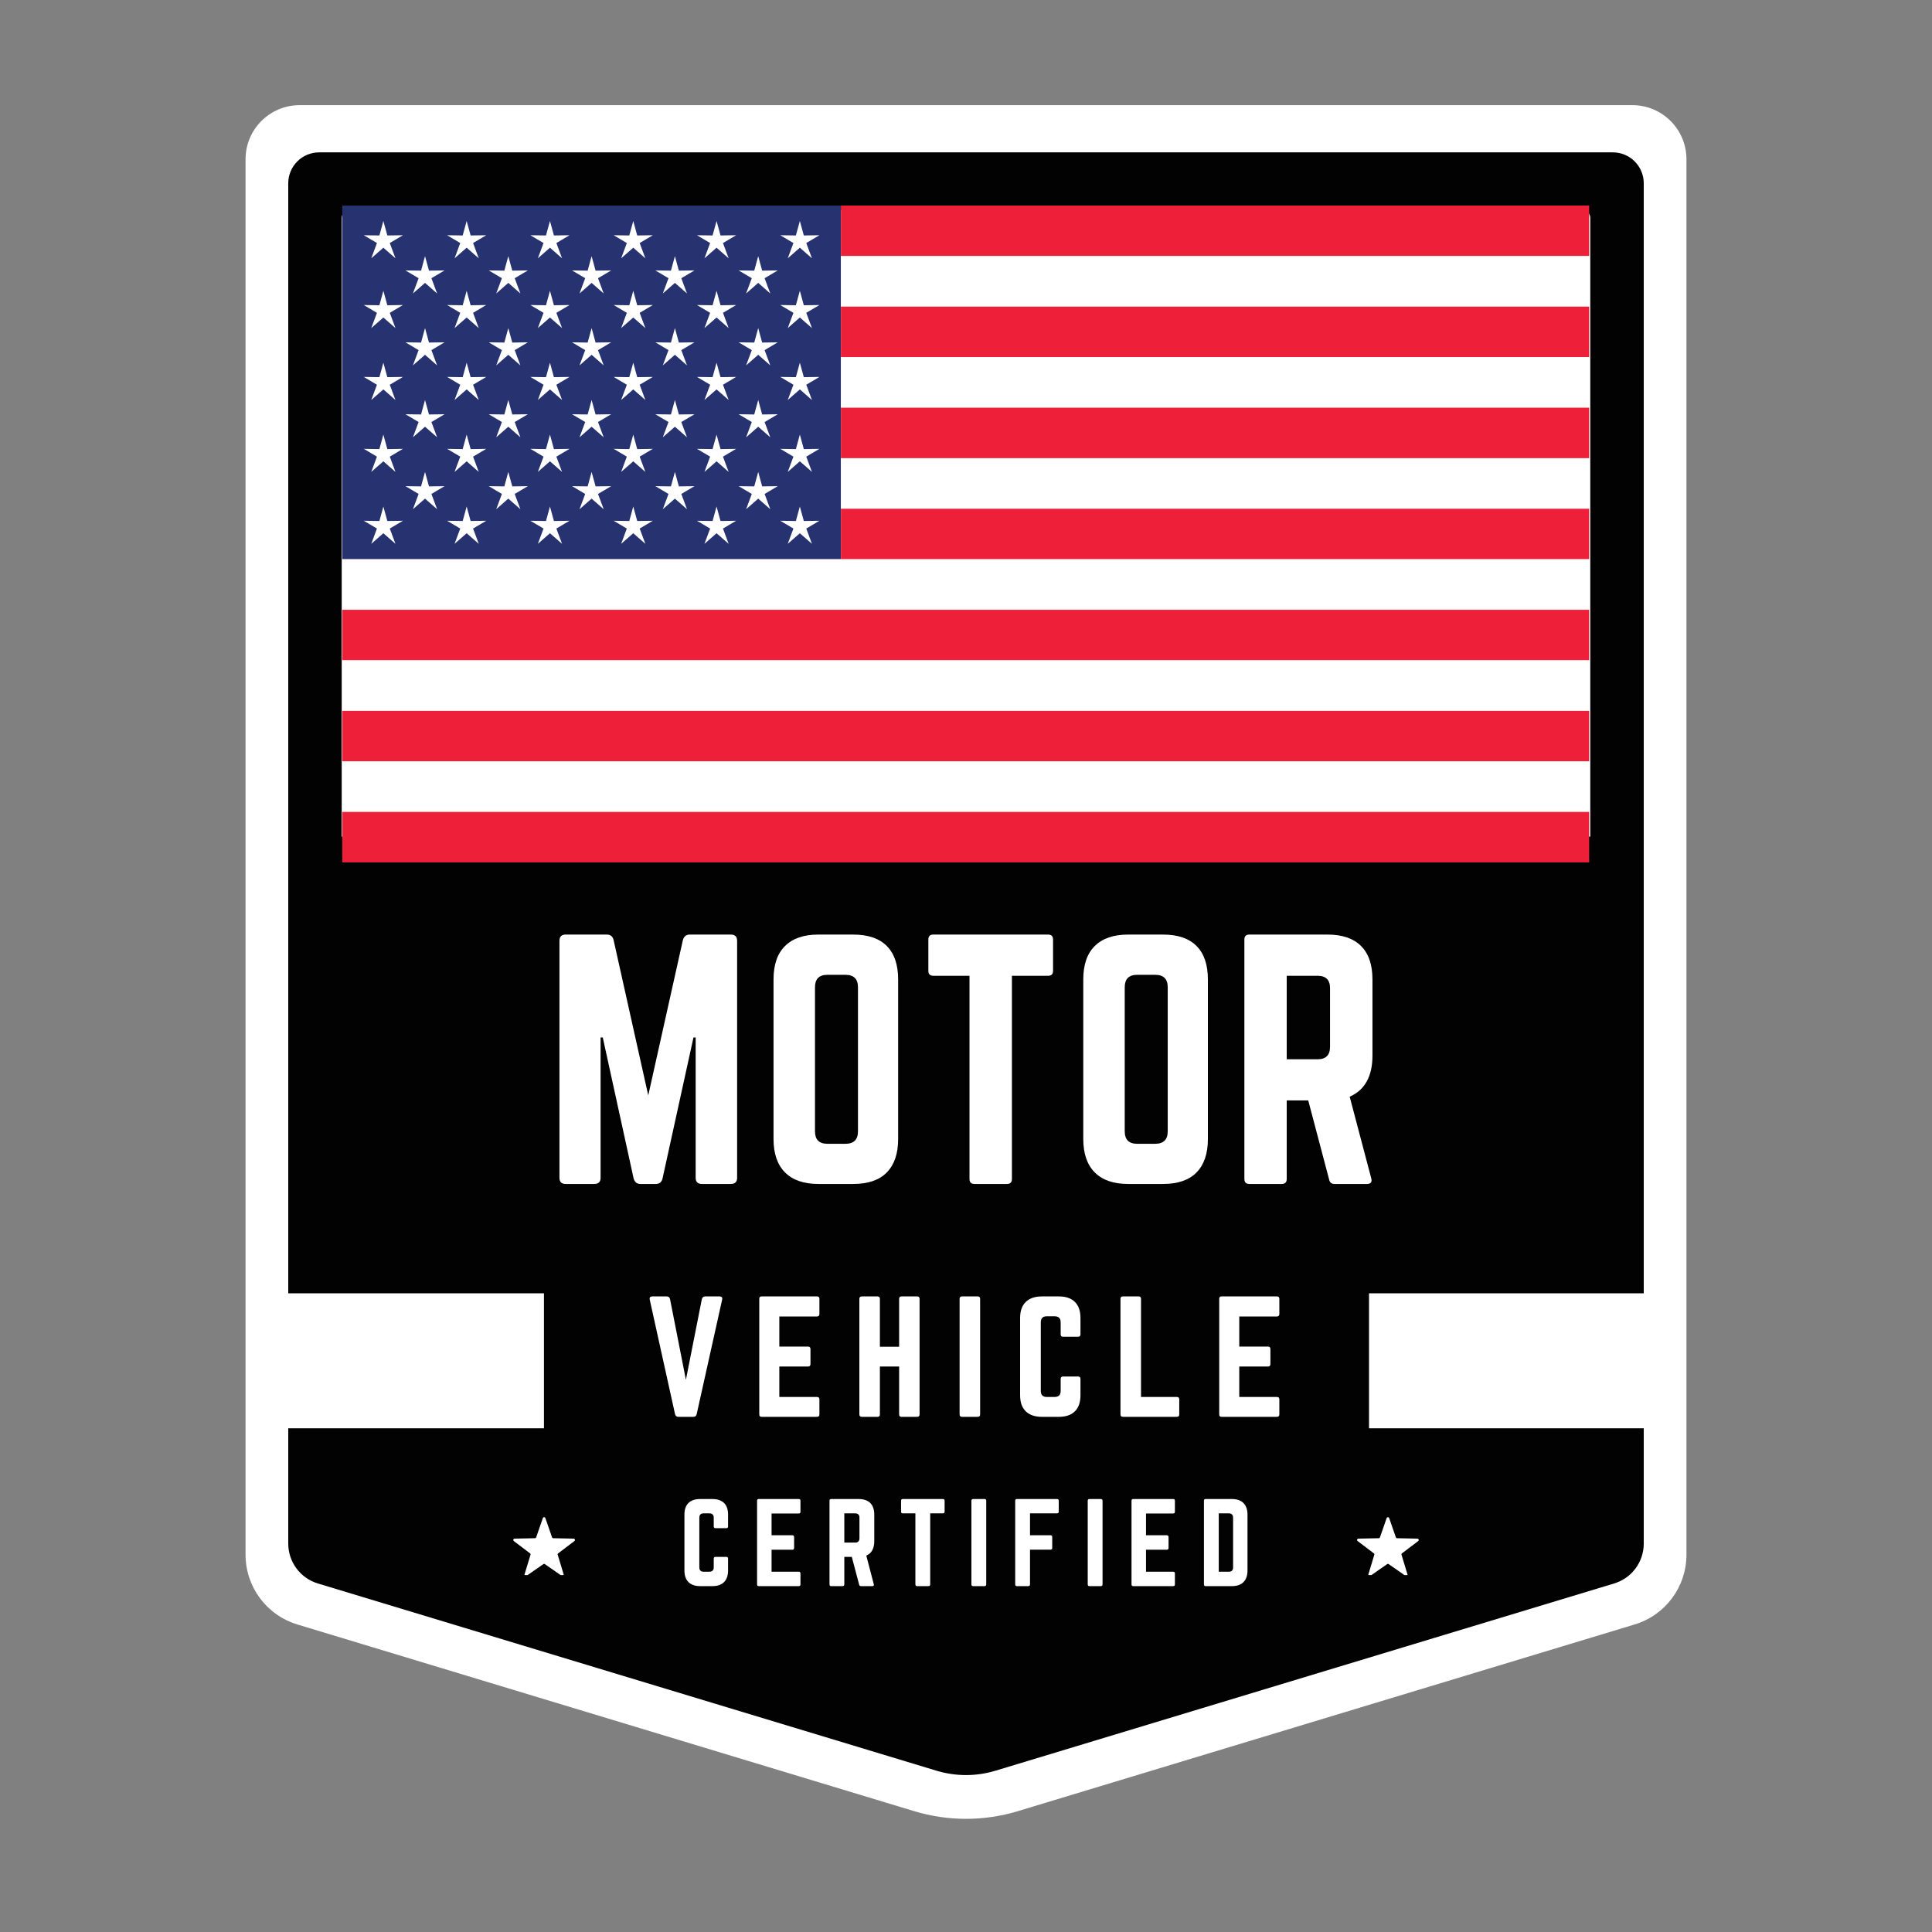
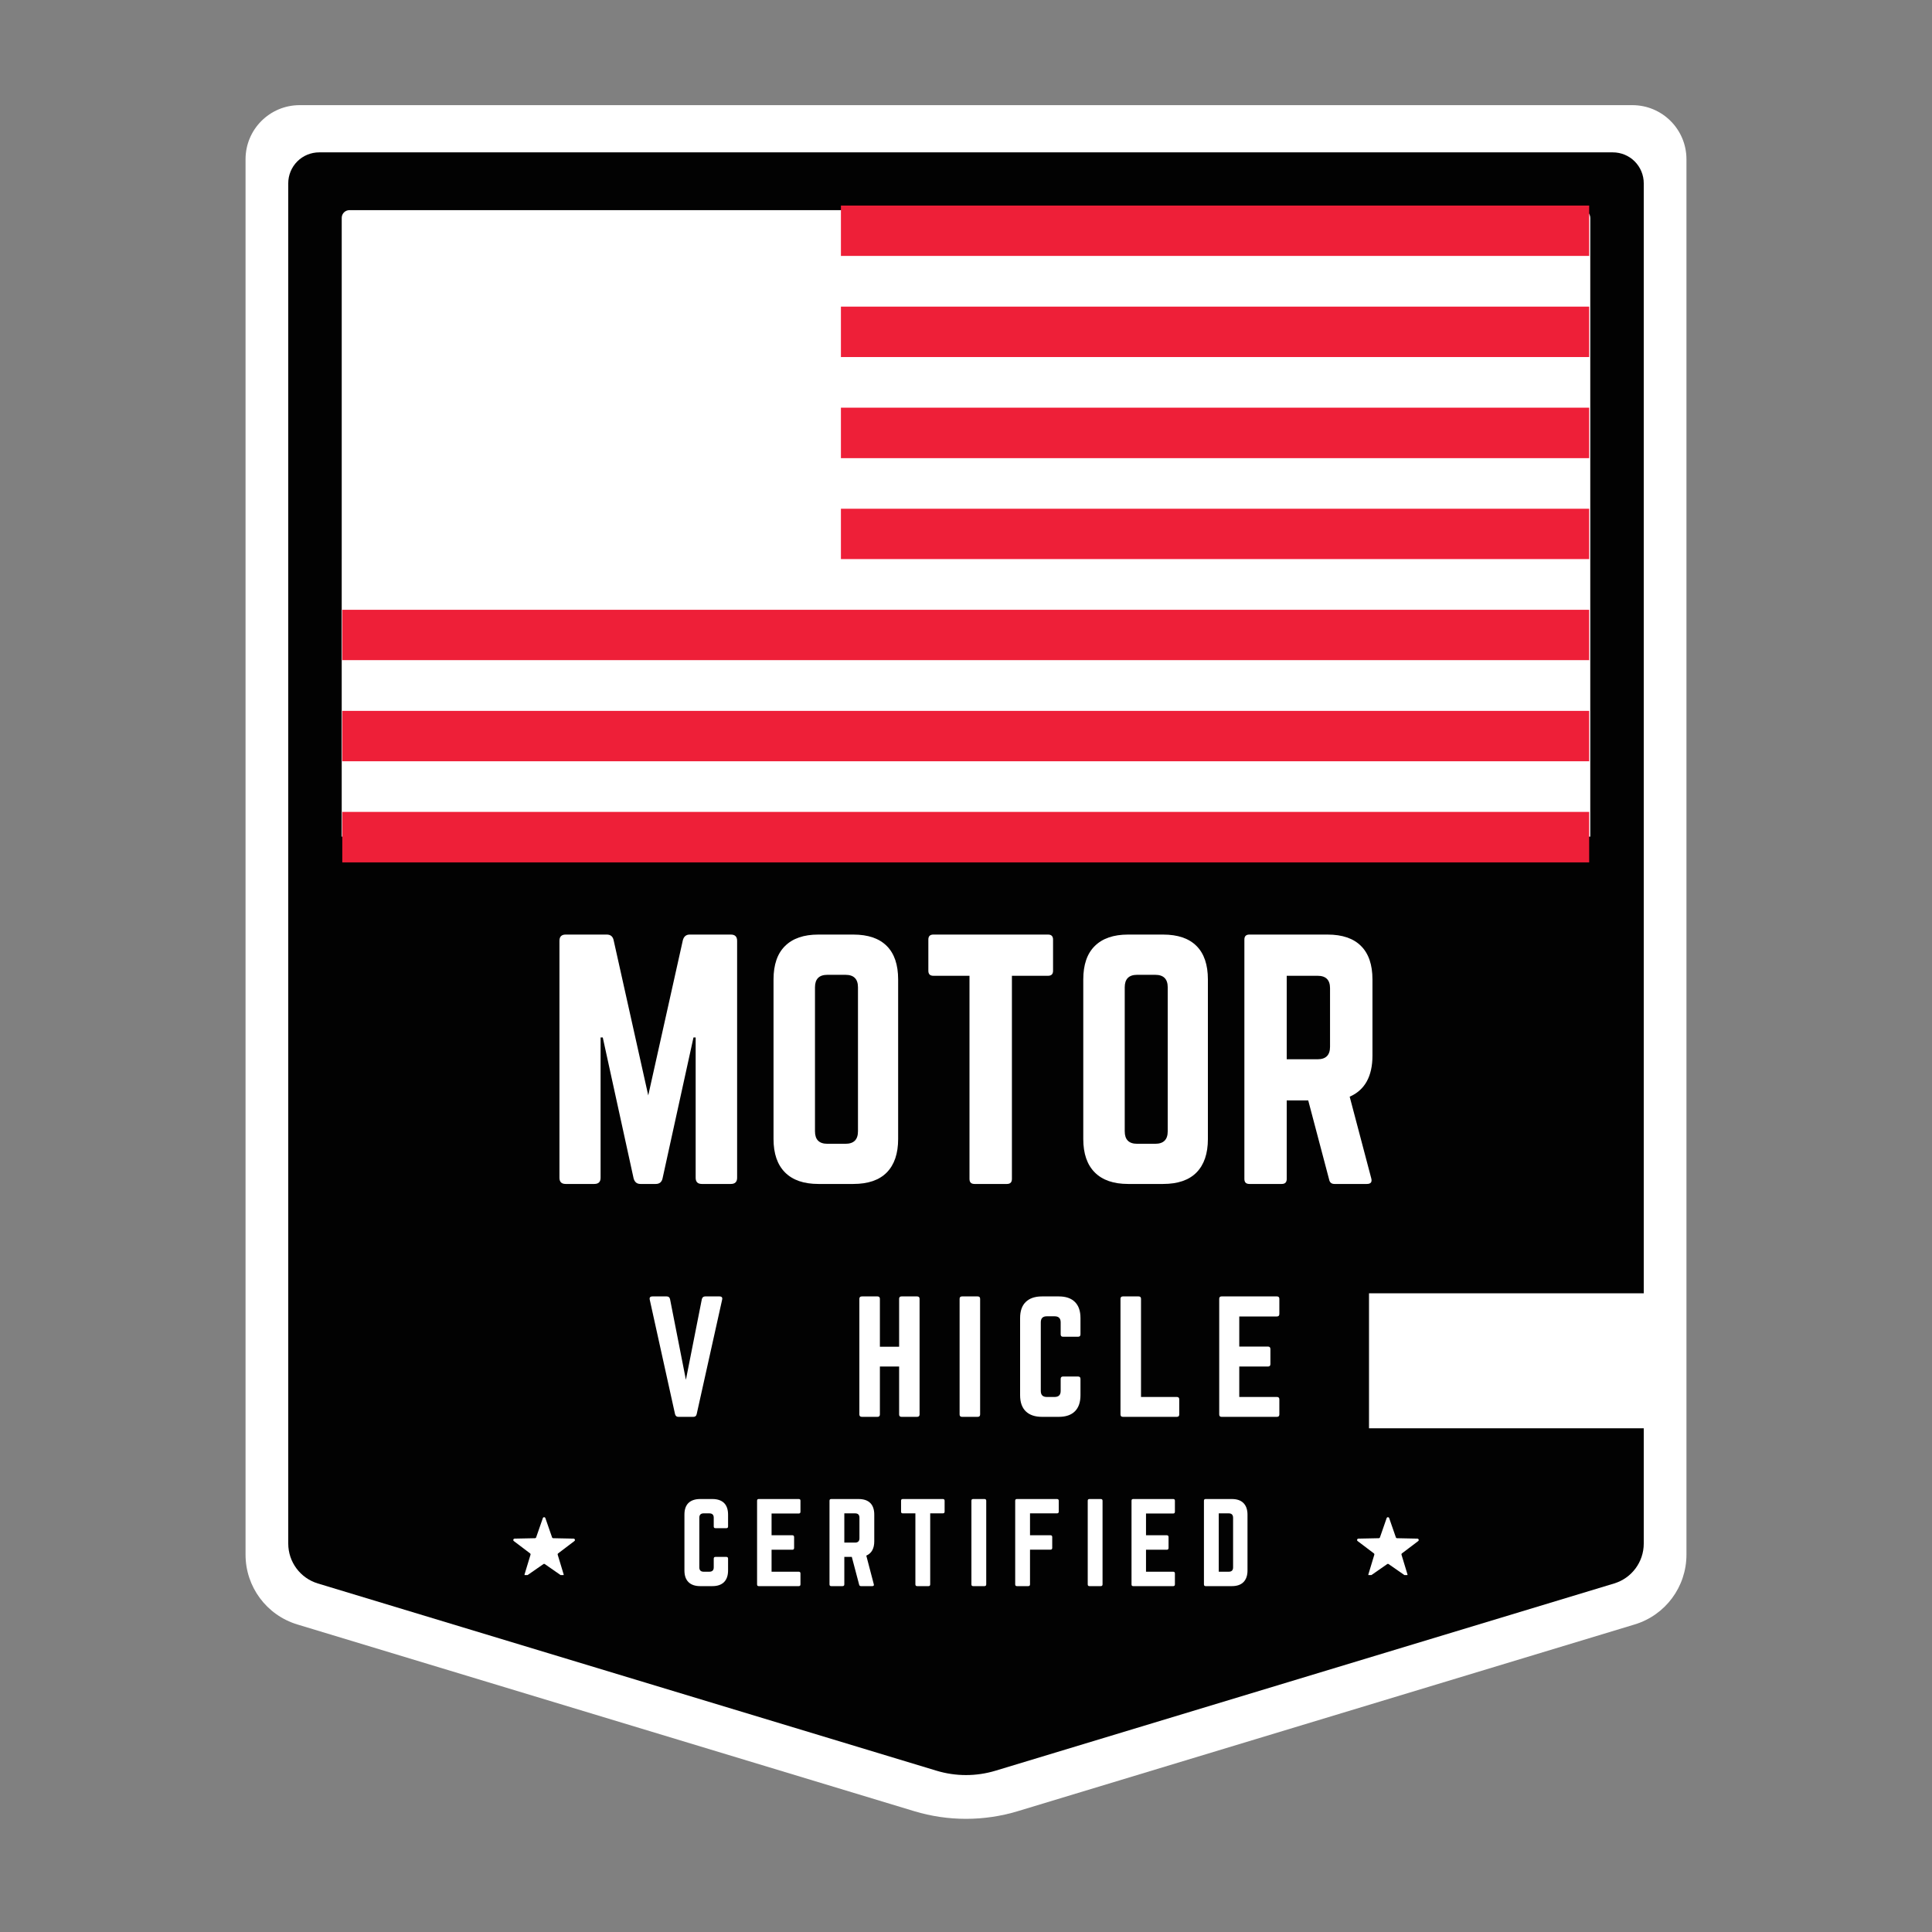
<svg xmlns="http://www.w3.org/2000/svg" version="1.0" preserveAspectRatio="xMidYMid meet" height="500" viewBox="0 0 375 375" zoomAndPan="magnify" width="500">
  <rect x="0" y="0" width="375" height="375" fill="#808080" stroke="none" />
  <defs>
    <g />
    <clipPath id="1905513f15">
      <path clip-rule="nonzero" d="M 47.66 20.41 L 327.34 20.41 L 327.34 353.625 L 47.66 353.625 Z M 47.66 20.41" />
    </clipPath>
    <clipPath id="3c49f02283">
      <path clip-rule="nonzero" d="M 327.34 30.91 L 327.34 301.762 C 327.34 308 323.258 313.5 317.289 315.305 L 197.551 351.547 C 190.996 353.531 184.004 353.531 177.449 351.547 L 57.711 315.305 C 51.742 313.5 47.66 308 47.66 301.762 L 47.66 30.91 C 47.66 25.113 52.359 20.41 58.16 20.41 L 316.84 20.41 C 322.641 20.41 327.34 25.113 327.34 30.91 Z M 327.34 30.91" />
    </clipPath>
    <clipPath id="68959a53b1">
      <path clip-rule="nonzero" d="M 0.66 0.41 L 280.34 0.41 L 280.34 333.625 L 0.66 333.625 Z M 0.66 0.41" />
    </clipPath>
    <clipPath id="6303e42391">
      <path clip-rule="nonzero" d="M 280.34 10.91 L 280.34 281.762 C 280.34 288 276.258 293.5 270.289 295.305 L 150.551 331.547 C 143.996 333.531 137.004 333.531 130.449 331.547 L 10.711 295.305 C 4.742 293.5 0.66 288 0.66 281.762 L 0.66 10.91 C 0.66 5.113 5.359 0.41 11.16 0.41 L 269.84 0.41 C 275.641 0.41 280.34 5.113 280.34 10.91 Z M 280.34 10.91" />
    </clipPath>
    <clipPath id="9c844c3aa3">
      <rect height="334" y="0" width="281" x="0" />
    </clipPath>
    <clipPath id="42ade53d10">
      <path clip-rule="nonzero" d="M 55.949 29 L 319.051 29 L 319.051 345 L 55.949 345 Z M 55.949 29" />
    </clipPath>
    <clipPath id="0f80e7321d">
      <path clip-rule="nonzero" d="M 319.051 35.574 L 319.051 299.609 C 319.051 303.172 316.719 306.316 313.309 307.348 L 193.242 343.688 C 189.5 344.824 185.5 344.824 181.758 343.688 L 61.691 307.348 C 58.281 306.316 55.949 303.172 55.949 299.609 L 55.949 35.574 C 55.949 33.98 56.582 32.457 57.707 31.328 C 58.832 30.203 60.359 29.574 61.949 29.574 L 313.051 29.574 C 314.641 29.574 316.168 30.203 317.293 31.328 C 318.418 32.457 319.051 33.98 319.051 35.574 Z M 319.051 35.574" />
    </clipPath>
    <clipPath id="5c06fcf65e">
      <path clip-rule="nonzero" d="M 0.949 0.52 L 264.051 0.52 L 264.051 315.879 L 0.949 315.879 Z M 0.949 0.52" />
    </clipPath>
    <clipPath id="3fda03ecba">
      <path clip-rule="nonzero" d="M 264.051 6.574 L 264.051 270.609 C 264.051 274.172 261.719 277.316 258.309 278.348 L 138.242 314.688 C 134.5 315.824 130.5 315.824 126.758 314.688 L 6.691 278.348 C 3.281 277.316 0.949 274.172 0.949 270.609 L 0.949 6.574 C 0.949 4.98 1.582 3.457 2.707 2.328 C 3.832 1.203 5.359 0.574 6.949 0.574 L 258.051 0.574 C 259.641 0.574 261.168 1.203 262.293 2.328 C 263.418 3.457 264.051 4.98 264.051 6.574 Z M 264.051 6.574" />
    </clipPath>
    <clipPath id="3fd79543f5">
      <rect height="316" y="0" width="265" x="0" />
    </clipPath>
    <clipPath id="a86fd71a2b">
      <path clip-rule="nonzero" d="M 66.328 40.789 L 308.672 40.789 L 308.672 333 L 66.328 333 Z M 66.328 40.789" />
    </clipPath>
    <clipPath id="316da3c775">
      <path clip-rule="nonzero" d="M 308.672 42.289 L 308.672 294.777 C 308.672 295.668 308.09 296.453 307.238 296.711 L 188.938 332.52 C 188 332.801 187 332.801 186.062 332.52 L 67.762 296.711 C 66.91 296.453 66.328 295.668 66.328 294.777 L 66.328 42.289 C 66.328 41.461 66.996 40.789 67.828 40.789 L 307.172 40.789 C 308.004 40.789 308.672 41.461 308.672 42.289 Z M 308.672 42.289" />
    </clipPath>
    <clipPath id="14680effb1">
      <path clip-rule="nonzero" d="M 0.328 0.789 L 242.672 0.789 L 242.672 292.879 L 0.328 292.879 Z M 0.328 0.789" />
    </clipPath>
    <clipPath id="06f892ab43">
      <path clip-rule="nonzero" d="M 242.672 2.289 L 242.672 254.777 C 242.672 255.668 242.09 256.453 241.238 256.711 L 122.938 292.52 C 122 292.801 121 292.801 120.062 292.52 L 1.762 256.711 C 0.91 256.453 0.328 255.668 0.328 254.777 L 0.328 2.289 C 0.328 1.461 0.996 0.789 1.828 0.789 L 241.172 0.789 C 242.004 0.789 242.672 1.461 242.672 2.289 Z M 242.672 2.289" />
    </clipPath>
    <clipPath id="da32d6c17a">
      <rect height="293" y="0" width="243" x="0" />
    </clipPath>
    <clipPath id="37801657a7">
      <path clip-rule="nonzero" d="M 57.23 162.391 L 318 162.391 L 318 343 L 57.23 343 Z M 57.23 162.391" />
    </clipPath>
    <clipPath id="bed9dcc604">
      <path clip-rule="nonzero" d="M 317.77 166.891 L 317.77 299.938 C 317.77 302.605 316.016 304.957 313.457 305.715 L 191.816 341.73 C 189 342.566 186 342.566 183.184 341.73 L 61.543 305.715 C 58.984 304.957 57.23 302.605 57.23 299.938 L 57.23 166.891 C 57.23 164.402 59.246 162.391 61.73 162.391 L 313.27 162.391 C 315.754 162.391 317.77 164.402 317.77 166.891 Z M 317.77 166.891" />
    </clipPath>
    <clipPath id="e40a232519">
      <path clip-rule="nonzero" d="M 0.23 0.391 L 261 0.391 L 261 180.719 L 0.23 180.719 Z M 0.23 0.391" />
    </clipPath>
    <clipPath id="737ba04bef">
      <path clip-rule="nonzero" d="M 260.77 4.891 L 260.77 137.938 C 260.77 140.605 259.016 142.957 256.457 143.715 L 134.816 179.73 C 132 180.566 129 180.566 126.184 179.73 L 4.543 143.715 C 1.984 142.957 0.23 140.605 0.23 137.938 L 0.23 4.891 C 0.23 2.402 2.246 0.391 4.73 0.391 L 256.27 0.391 C 258.754 0.391 260.77 2.402 260.77 4.891 Z M 260.77 4.891" />
    </clipPath>
    <clipPath id="3e3aa72b7c">
      <rect height="181" y="0" width="261" x="0" />
    </clipPath>
    <clipPath id="64a2c53c13">
      <path clip-rule="nonzero" d="M 265.723 251.031 L 321.914 251.031 L 321.914 277.23 L 265.723 277.23 Z M 265.723 251.031" />
    </clipPath>
    <clipPath id="86722b4516">
      <path clip-rule="nonzero" d="M 0.723 0.031 L 56.914 0.031 L 56.914 26.23 L 0.723 26.23 Z M 0.723 0.031" />
    </clipPath>
    <clipPath id="1028ddbe04">
      <rect height="27" y="0" width="57" x="0" />
    </clipPath>
    <clipPath id="3d7ca6020b">
      <path clip-rule="nonzero" d="M 53.086 251.031 L 105.609 251.031 L 105.609 277.23 L 53.086 277.23 Z M 53.086 251.031" />
    </clipPath>
    <clipPath id="bf6907a9b4">
      <path clip-rule="nonzero" d="M 0.086 0.031 L 52.609 0.031 L 52.609 26.23 L 0.086 26.23 Z M 0.086 0.031" />
    </clipPath>
    <clipPath id="bc355416b5">
-       <rect height="27" y="0" width="53" x="0" />
-     </clipPath>
+       </clipPath>
    <clipPath id="f7eb3e6a66">
      <rect height="26" y="0" width="117" x="0" />
    </clipPath>
    <clipPath id="8b514b88a3">
      <path clip-rule="nonzero" d="M 99.605 294.473 L 111.605 294.473 L 111.605 305.723 L 99.605 305.723 Z M 99.605 294.473" />
    </clipPath>
    <clipPath id="eb377108d5">
      <path clip-rule="nonzero" d="M 99.605 295.223 L 99.605 305.191 C 99.605 305.609 99.941 305.941 100.355 305.941 L 110.863 305.941 C 111.277 305.941 111.613 305.609 111.613 305.191 L 111.613 295.223 C 111.613 294.809 111.277 294.473 110.863 294.473 L 100.355 294.473 C 99.941 294.473 99.605 294.809 99.605 295.223 Z M 99.605 295.223" />
    </clipPath>
    <clipPath id="118a81726b">
      <path clip-rule="nonzero" d="M 263.387 294.473 L 275.387 294.473 L 275.387 305.723 L 263.387 305.723 Z M 263.387 294.473" />
    </clipPath>
    <clipPath id="b027a90412">
      <path clip-rule="nonzero" d="M 263.387 295.223 L 263.387 305.191 C 263.387 305.609 263.723 305.941 264.137 305.941 L 274.645 305.941 C 275.059 305.941 275.395 305.609 275.395 305.191 L 275.395 295.223 C 275.395 294.809 275.059 294.473 274.645 294.473 L 264.137 294.473 C 263.723 294.473 263.387 294.809 263.387 295.223 Z M 263.387 295.223" />
    </clipPath>
    <clipPath id="18bb11a62c">
      <path clip-rule="nonzero" d="M 66.328 39.895 L 164 39.895 L 164 109 L 66.328 109 Z M 66.328 39.895" />
    </clipPath>
    <clipPath id="22df4b0043">
      <path clip-rule="nonzero" d="M 163 39.895 L 308.578 39.895 L 308.578 50 L 163 50 Z M 163 39.895" />
    </clipPath>
    <clipPath id="81c3d6b92e">
      <path clip-rule="nonzero" d="M 163 49 L 308.578 49 L 308.578 60 L 163 60 Z M 163 49" />
    </clipPath>
    <clipPath id="44cc717ee0">
      <path clip-rule="nonzero" d="M 163 59 L 308.578 59 L 308.578 70 L 163 70 Z M 163 59" />
    </clipPath>
    <clipPath id="f867222ec7">
      <path clip-rule="nonzero" d="M 163 69 L 308.578 69 L 308.578 80 L 163 80 Z M 163 69" />
    </clipPath>
    <clipPath id="37ec57acbb">
      <path clip-rule="nonzero" d="M 163 79 L 308.578 79 L 308.578 89 L 163 89 Z M 163 79" />
    </clipPath>
    <clipPath id="b823dae56b">
      <path clip-rule="nonzero" d="M 163 88 L 308.578 88 L 308.578 99 L 163 99 Z M 163 88" />
    </clipPath>
    <clipPath id="46514dbe6e">
      <path clip-rule="nonzero" d="M 163 98 L 308.578 98 L 308.578 109 L 163 109 Z M 163 98" />
    </clipPath>
    <clipPath id="b252f44d4c">
      <path clip-rule="nonzero" d="M 66.328 108 L 308.578 108 L 308.578 119 L 66.328 119 Z M 66.328 108" />
    </clipPath>
    <clipPath id="96a579fe1e">
      <path clip-rule="nonzero" d="M 66.328 118 L 308.578 118 L 308.578 129 L 66.328 129 Z M 66.328 118" />
    </clipPath>
    <clipPath id="ff121fa1ba">
      <path clip-rule="nonzero" d="M 66.328 128 L 308.578 128 L 308.578 138 L 66.328 138 Z M 66.328 128" />
    </clipPath>
    <clipPath id="76908a3936">
      <path clip-rule="nonzero" d="M 66.328 137 L 308.578 137 L 308.578 148 L 66.328 148 Z M 66.328 137" />
    </clipPath>
    <clipPath id="8c975d2856">
      <path clip-rule="nonzero" d="M 66.328 147 L 308.578 147 L 308.578 158 L 66.328 158 Z M 66.328 147" />
    </clipPath>
    <clipPath id="ee1c60cc8a">
      <path clip-rule="nonzero" d="M 66.328 157 L 308.578 157 L 308.578 167.395 L 66.328 167.395 Z M 66.328 157" />
    </clipPath>
    <clipPath id="14b48d44df">
      <rect height="74" y="0" width="168" x="0" />
    </clipPath>
    <clipPath id="8ef7ea5374">
      <rect height="35" y="0" width="132" x="0" />
    </clipPath>
  </defs>
  <g clip-path="url(#1905513f15)">
    <g clip-path="url(#3c49f02283)">
      <g transform="matrix(1, 0, 0, 1, 47, 20)">
        <g clip-path="url(#9c844c3aa3)">
          <g clip-path="url(#68959a53b1)">
            <g clip-path="url(#6303e42391)">
              <path fill-rule="nonzero" fill-opacity="1" d="M 0.66 0.41 L 280.34 0.41 L 280.34 334.715 L 0.66 334.715 Z M 0.66 0.41" fill="#ffffff" />
            </g>
          </g>
        </g>
      </g>
    </g>
  </g>
  <g clip-path="url(#42ade53d10)">
    <g clip-path="url(#0f80e7321d)">
      <g transform="matrix(1, 0, 0, 1, 55, 29)">
        <g clip-path="url(#3fd79543f5)">
          <g clip-path="url(#5c06fcf65e)">
            <g clip-path="url(#3fda03ecba)">
              <path fill-rule="nonzero" fill-opacity="1" d="M 0.949 0.574 L 264.051 0.574 L 264.051 316.086 L 0.949 316.086 Z M 0.949 0.574" fill="#020202" />
            </g>
          </g>
        </g>
      </g>
    </g>
  </g>
  <g clip-path="url(#a86fd71a2b)">
    <g clip-path="url(#316da3c775)">
      <g transform="matrix(1, 0, 0, 1, 66, 40)">
        <g clip-path="url(#da32d6c17a)">
          <g clip-path="url(#14680effb1)">
            <g clip-path="url(#06f892ab43)">
              <path fill-rule="nonzero" fill-opacity="1" d="M 0.328 0.789 L 242.672 0.789 L 242.672 293.309 L 0.328 293.309 Z M 0.328 0.789" fill="#ffffff" />
            </g>
          </g>
        </g>
      </g>
    </g>
  </g>
  <g clip-path="url(#37801657a7)">
    <g clip-path="url(#bed9dcc604)">
      <g transform="matrix(1, 0, 0, 1, 57, 162)">
        <g clip-path="url(#3e3aa72b7c)">
          <g clip-path="url(#e40a232519)">
            <g clip-path="url(#737ba04bef)">
              <path fill-rule="nonzero" fill-opacity="1" d="M 0.23 0.391 L 260.578 0.391 L 260.578 181.008 L 0.23 181.008 Z M 0.23 0.391" fill="#020202" />
            </g>
          </g>
        </g>
      </g>
    </g>
  </g>
  <g clip-path="url(#64a2c53c13)">
    <g transform="matrix(1, 0, 0, 1, 265, 251)">
      <g clip-path="url(#1028ddbe04)">
        <g clip-path="url(#86722b4516)">
          <path fill-rule="nonzero" fill-opacity="1" d="M 0.723 0.031 L 56.902 0.031 L 56.902 26.23 L 0.723 26.23 Z M 0.723 0.031" fill="#ffffff" />
        </g>
      </g>
    </g>
  </g>
  <g clip-path="url(#3d7ca6020b)">
    <g transform="matrix(1, 0, 0, 1, 53, 251)">
      <g clip-path="url(#bc355416b5)">
        <g clip-path="url(#bf6907a9b4)">
          <path fill-rule="nonzero" fill-opacity="1" d="M 0.086 0.031 L 52.582 0.031 L 52.582 26.23 L 0.086 26.23 Z M 0.086 0.031" fill="#ffffff" />
        </g>
      </g>
    </g>
  </g>
  <g transform="matrix(1, 0, 0, 1, 131, 287)">
    <g clip-path="url(#f7eb3e6a66)">
      <g fill-opacity="1" fill="#ffffff">
        <g transform="translate(0.786, 20.866)">
          <g>
            <path d="M 9.531 -13.875 L 9.531 -11.578 C 9.531 -11.359 9.422 -11.25 9.203 -11.25 L 7.078 -11.25 C 6.859 -11.25 6.75 -11.359 6.75 -11.578 L 6.75 -13.281 C 6.75 -13.844 6.461 -14.125 5.891 -14.125 L 4.797 -14.125 C 4.234 -14.125 3.953 -13.844 3.953 -13.281 L 3.953 -3.641 C 3.953 -3.078 4.234 -2.797 4.797 -2.797 L 5.891 -2.797 C 6.461 -2.797 6.75 -3.078 6.75 -3.641 L 6.75 -5.328 C 6.75 -5.555 6.859 -5.672 7.078 -5.672 L 9.203 -5.672 C 9.422 -5.672 9.531 -5.555 9.531 -5.328 L 9.531 -3.047 C 9.531 -2.055 9.27 -1.301 8.75 -0.781 C 8.227 -0.258 7.473 0 6.484 0 L 4.125 0 C 3.133 0 2.375 -0.258 1.844 -0.781 C 1.32 -1.301 1.062 -2.055 1.062 -3.047 L 1.062 -13.875 C 1.062 -14.875 1.32 -15.629 1.844 -16.141 C 2.375 -16.648 3.133 -16.906 4.125 -16.906 L 6.484 -16.906 C 7.473 -16.906 8.227 -16.648 8.75 -16.141 C 9.27 -15.629 9.531 -14.875 9.531 -13.875 Z M 9.531 -13.875" />
          </g>
        </g>
      </g>
      <g fill-opacity="1" fill="#ffffff">
        <g transform="translate(14.886, 20.866)">
          <g>
            <path d="M 9.484 -16.578 L 9.484 -14.453 C 9.484 -14.211 9.375 -14.094 9.156 -14.094 L 3.875 -14.094 L 3.875 -9.875 L 7.906 -9.875 C 8.133 -9.875 8.25 -9.754 8.25 -9.516 L 8.25 -7.422 C 8.25 -7.18 8.133 -7.062 7.906 -7.062 L 3.875 -7.062 L 3.875 -2.797 L 9.156 -2.797 C 9.375 -2.797 9.484 -2.68 9.484 -2.453 L 9.484 -0.344 C 9.484 -0.113 9.375 0 9.156 0 L 1.375 0 C 1.164 0 1.062 -0.113 1.062 -0.344 L 1.062 -16.578 C 1.062 -16.797 1.164 -16.906 1.375 -16.906 L 9.156 -16.906 C 9.375 -16.906 9.484 -16.797 9.484 -16.578 Z M 9.484 -16.578" />
          </g>
        </g>
      </g>
      <g fill-opacity="1" fill="#ffffff">
        <g transform="translate(28.944, 20.866)">
          <g>
            <path d="M 9.75 -13.875 L 9.75 -8.703 C 9.75 -7.297 9.234 -6.367 8.203 -5.922 L 9.656 -0.375 C 9.727 -0.125 9.629 0 9.359 0 L 7.172 0 C 6.973 0 6.852 -0.098 6.812 -0.297 L 5.391 -5.672 L 3.938 -5.672 L 3.938 -0.344 C 3.938 -0.113 3.82 0 3.594 0 L 1.391 0 C 1.172 0 1.062 -0.113 1.062 -0.344 L 1.062 -16.578 C 1.062 -16.797 1.172 -16.906 1.391 -16.906 L 6.703 -16.906 C 7.703 -16.906 8.457 -16.648 8.969 -16.141 C 9.488 -15.629 9.75 -14.875 9.75 -13.875 Z M 3.938 -8.453 L 6.031 -8.453 C 6.594 -8.453 6.875 -8.734 6.875 -9.297 L 6.875 -13.281 C 6.875 -13.844 6.594 -14.125 6.031 -14.125 L 3.938 -14.125 Z M 3.938 -8.453" />
          </g>
        </g>
      </g>
      <g fill-opacity="1" fill="#ffffff">
        <g transform="translate(43.255, 20.866)">
          <g>
            <path d="M 0.969 -16.906 L 8.75 -16.906 C 8.977 -16.906 9.094 -16.797 9.094 -16.578 L 9.094 -14.453 C 9.094 -14.234 8.977 -14.125 8.75 -14.125 L 6.297 -14.125 L 6.297 -0.344 C 6.297 -0.113 6.188 0 5.969 0 L 3.766 0 C 3.535 0 3.422 -0.113 3.422 -0.344 L 3.422 -14.125 L 0.969 -14.125 C 0.75 -14.125 0.641 -14.234 0.641 -14.453 L 0.641 -16.578 C 0.641 -16.797 0.75 -16.906 0.969 -16.906 Z M 0.969 -16.906" />
          </g>
        </g>
      </g>
      <g fill-opacity="1" fill="#ffffff">
        <g transform="translate(56.489, 20.866)">
          <g>
            <path d="M 1.391 -16.906 L 3.594 -16.906 C 3.82 -16.906 3.938 -16.797 3.938 -16.578 L 3.938 -0.344 C 3.938 -0.113 3.82 0 3.594 0 L 1.391 0 C 1.172 0 1.062 -0.113 1.062 -0.344 L 1.062 -16.578 C 1.062 -16.797 1.172 -16.906 1.391 -16.906 Z M 1.391 -16.906" />
          </g>
        </g>
      </g>
      <g fill-opacity="1" fill="#ffffff">
        <g transform="translate(64.987, 20.866)">
          <g>
            <path d="M 9.516 -16.578 L 9.516 -14.453 C 9.516 -14.234 9.398 -14.125 9.172 -14.125 L 3.938 -14.125 L 3.938 -9.875 L 7.906 -9.875 C 8.133 -9.875 8.25 -9.758 8.25 -9.531 L 8.25 -7.422 C 8.25 -7.191 8.133 -7.078 7.906 -7.078 L 3.938 -7.078 L 3.938 -0.344 C 3.938 -0.113 3.82 0 3.594 0 L 1.391 0 C 1.172 0 1.062 -0.113 1.062 -0.344 L 1.062 -16.578 C 1.062 -16.797 1.172 -16.906 1.391 -16.906 L 9.172 -16.906 C 9.398 -16.906 9.516 -16.797 9.516 -16.578 Z M 9.516 -16.578" />
          </g>
        </g>
      </g>
      <g fill-opacity="1" fill="#ffffff">
        <g transform="translate(79.066, 20.866)">
          <g>
            <path d="M 1.391 -16.906 L 3.594 -16.906 C 3.82 -16.906 3.938 -16.797 3.938 -16.578 L 3.938 -0.344 C 3.938 -0.113 3.82 0 3.594 0 L 1.391 0 C 1.172 0 1.062 -0.113 1.062 -0.344 L 1.062 -16.578 C 1.062 -16.797 1.172 -16.906 1.391 -16.906 Z M 1.391 -16.906" />
          </g>
        </g>
      </g>
      <g fill-opacity="1" fill="#ffffff">
        <g transform="translate(87.565, 20.866)">
          <g>
            <path d="M 9.484 -16.578 L 9.484 -14.453 C 9.484 -14.211 9.375 -14.094 9.156 -14.094 L 3.875 -14.094 L 3.875 -9.875 L 7.906 -9.875 C 8.133 -9.875 8.25 -9.754 8.25 -9.516 L 8.25 -7.422 C 8.25 -7.18 8.133 -7.062 7.906 -7.062 L 3.875 -7.062 L 3.875 -2.797 L 9.156 -2.797 C 9.375 -2.797 9.484 -2.68 9.484 -2.453 L 9.484 -0.344 C 9.484 -0.113 9.375 0 9.156 0 L 1.375 0 C 1.164 0 1.062 -0.113 1.062 -0.344 L 1.062 -16.578 C 1.062 -16.797 1.164 -16.906 1.375 -16.906 L 9.156 -16.906 C 9.375 -16.906 9.484 -16.797 9.484 -16.578 Z M 9.484 -16.578" />
          </g>
        </g>
      </g>
      <g fill-opacity="1" fill="#ffffff">
        <g transform="translate(101.623, 20.866)">
          <g>
            <path d="M 1.062 -0.344 L 1.062 -16.578 C 1.062 -16.797 1.172 -16.906 1.391 -16.906 L 6.469 -16.906 C 7.469 -16.906 8.223 -16.645 8.734 -16.125 C 9.254 -15.602 9.516 -14.844 9.516 -13.844 L 9.516 -3.047 C 9.516 -2.055 9.254 -1.301 8.734 -0.781 C 8.223 -0.258 7.469 0 6.469 0 L 1.391 0 C 1.172 0 1.062 -0.113 1.062 -0.344 Z M 3.938 -2.797 L 5.875 -2.797 C 6.438 -2.797 6.719 -3.078 6.719 -3.641 L 6.719 -13.25 C 6.719 -13.832 6.438 -14.125 5.875 -14.125 L 3.938 -14.125 Z M 3.938 -2.797" />
          </g>
        </g>
      </g>
    </g>
  </g>
  <g clip-path="url(#8b514b88a3)">
    <g clip-path="url(#eb377108d5)">
      <path fill-rule="nonzero" fill-opacity="1" d="M 111.332 298.645 L 107.395 298.566 C 107.273 298.562 107.191 298.504 107.152 298.391 L 105.859 294.668 C 105.82 294.551 105.734 294.492 105.609 294.492 C 105.484 294.492 105.402 294.551 105.363 294.668 L 104.07 298.391 C 104.027 298.504 103.949 298.562 103.828 298.566 L 99.891 298.645 C 99.766 298.648 99.684 298.711 99.645 298.828 C 99.605 298.945 99.637 299.043 99.734 299.121 L 102.875 301.5 C 102.973 301.57 103.004 301.668 102.969 301.785 L 101.824 305.555 C 101.789 305.672 101.824 305.77 101.922 305.844 C 102.023 305.914 102.125 305.918 102.227 305.844 L 105.461 303.598 C 105.562 303.527 105.66 303.527 105.762 303.598 L 108.992 305.844 C 109.098 305.918 109.199 305.914 109.297 305.844 C 109.398 305.77 109.434 305.672 109.395 305.555 L 108.254 301.785 C 108.219 301.668 108.25 301.57 108.348 301.5 L 111.484 299.121 C 111.586 299.043 111.617 298.945 111.578 298.828 C 111.539 298.711 111.457 298.648 111.332 298.645 Z M 111.332 298.645" fill="#ffffff" />
    </g>
  </g>
  <g clip-path="url(#118a81726b)">
    <g clip-path="url(#b027a90412)">
      <path fill-rule="nonzero" fill-opacity="1" d="M 275.113 298.645 L 271.176 298.566 C 271.055 298.562 270.973 298.504 270.934 298.391 L 269.641 294.668 C 269.602 294.551 269.516 294.492 269.395 294.492 C 269.27 294.492 269.184 294.551 269.145 294.668 L 267.852 298.391 C 267.812 298.504 267.73 298.562 267.609 298.566 L 263.672 298.645 C 263.547 298.648 263.465 298.711 263.426 298.828 C 263.387 298.945 263.418 299.043 263.516 299.121 L 266.656 301.5 C 266.754 301.57 266.785 301.668 266.75 301.785 L 265.609 305.555 C 265.57 305.672 265.605 305.77 265.707 305.844 C 265.805 305.914 265.906 305.918 266.012 305.844 L 269.242 303.598 C 269.344 303.527 269.441 303.527 269.543 303.598 L 272.777 305.844 C 272.879 305.918 272.98 305.914 273.082 305.844 C 273.18 305.77 273.215 305.672 273.18 305.555 L 272.035 301.785 C 272 301.668 272.031 301.57 272.129 301.5 L 275.27 299.121 C 275.367 299.043 275.398 298.945 275.359 298.828 C 275.32 298.711 275.238 298.648 275.113 298.645 Z M 275.113 298.645" fill="#ffffff" />
    </g>
  </g>
  <g clip-path="url(#18bb11a62c)">
-     <path fill-rule="nonzero" fill-opacity="1" d="M 163.223 108.555 L 66.438 108.555 L 66.438 39.898 L 163.223 39.898 L 163.223 108.555" fill="#263370" />
-   </g>
+     </g>
  <path fill-rule="nonzero" fill-opacity="1" d="M 74.41 42.895 L 75.18 45.703 L 78.207 45.66 L 75.656 47.172 L 76.758 50.137 L 74.41 48.078 L 72.062 50.137 L 73.164 47.172 L 70.613 45.66 L 73.641 45.703 L 74.41 42.895" fill="#ffffff" />
  <path fill-rule="nonzero" fill-opacity="1" d="M 90.578 42.895 L 91.348 45.703 L 94.375 45.66 L 91.824 47.172 L 92.926 50.137 L 90.578 48.078 L 88.23 50.137 L 89.332 47.172 L 86.781 45.66 L 89.809 45.703 L 90.578 42.895" fill="#ffffff" />
  <path fill-rule="nonzero" fill-opacity="1" d="M 106.746 42.895 L 107.516 45.703 L 110.543 45.66 L 107.992 47.172 L 109.094 50.137 L 106.746 48.078 L 104.398 50.137 L 105.5 47.172 L 102.949 45.66 L 105.977 45.703 L 106.746 42.895" fill="#ffffff" />
  <path fill-rule="nonzero" fill-opacity="1" d="M 122.914 42.895 L 123.684 45.703 L 126.711 45.66 L 124.16 47.172 L 125.262 50.137 L 122.914 48.078 L 120.566 50.137 L 121.668 47.172 L 119.117 45.66 L 122.145 45.703 L 122.914 42.895" fill="#ffffff" />
  <path fill-rule="nonzero" fill-opacity="1" d="M 139.082 42.895 L 139.852 45.703 L 142.879 45.66 L 140.328 47.172 L 141.43 50.137 L 139.082 48.078 L 136.734 50.137 L 137.836 47.172 L 135.285 45.66 L 138.312 45.703 L 139.082 42.895" fill="#ffffff" />
  <path fill-rule="nonzero" fill-opacity="1" d="M 155.25 42.895 L 156.02 45.703 L 159.047 45.66 L 156.496 47.172 L 157.598 50.137 L 155.25 48.078 L 152.902 50.137 L 154.004 47.172 L 151.453 45.66 L 154.48 45.703 L 155.25 42.895" fill="#ffffff" />
  <path fill-rule="nonzero" fill-opacity="1" d="M 74.41 56.441 L 75.18 59.25 L 78.207 59.207 L 75.656 60.719 L 76.758 63.68 L 74.41 61.625 L 72.062 63.68 L 73.164 60.719 L 70.613 59.207 L 73.641 59.25 L 74.41 56.441" fill="#ffffff" />
  <path fill-rule="nonzero" fill-opacity="1" d="M 90.578 56.441 L 91.348 59.25 L 94.375 59.207 L 91.824 60.719 L 92.926 63.68 L 90.578 61.625 L 88.23 63.68 L 89.332 60.719 L 86.781 59.207 L 89.809 59.25 L 90.578 56.441" fill="#ffffff" />
  <path fill-rule="nonzero" fill-opacity="1" d="M 106.746 56.441 L 107.516 59.25 L 110.543 59.207 L 107.992 60.719 L 109.094 63.68 L 106.746 61.625 L 104.398 63.68 L 105.5 60.719 L 102.949 59.207 L 105.977 59.25 L 106.746 56.441" fill="#ffffff" />
  <path fill-rule="nonzero" fill-opacity="1" d="M 122.914 56.441 L 123.684 59.25 L 126.711 59.207 L 124.16 60.719 L 125.262 63.68 L 122.914 61.625 L 120.566 63.68 L 121.668 60.719 L 119.117 59.207 L 122.145 59.25 L 122.914 56.441" fill="#ffffff" />
  <path fill-rule="nonzero" fill-opacity="1" d="M 139.082 56.441 L 139.852 59.25 L 142.879 59.207 L 140.328 60.719 L 141.43 63.68 L 139.082 61.625 L 136.734 63.68 L 137.836 60.719 L 135.285 59.207 L 138.312 59.25 L 139.082 56.441" fill="#ffffff" />
  <path fill-rule="nonzero" fill-opacity="1" d="M 155.25 56.441 L 156.02 59.25 L 159.047 59.207 L 156.496 60.719 L 157.598 63.68 L 155.25 61.625 L 152.902 63.68 L 154.004 60.719 L 151.453 59.207 L 154.48 59.25 L 155.25 56.441" fill="#ffffff" />
  <path fill-rule="nonzero" fill-opacity="1" d="M 82.496 49.723 L 83.266 52.531 L 86.293 52.488 L 83.738 54 L 84.84 56.965 L 82.496 54.906 L 80.148 56.965 L 81.25 54 L 78.699 52.488 L 81.727 52.531 L 82.496 49.723" fill="#ffffff" />
  <path fill-rule="nonzero" fill-opacity="1" d="M 98.66 49.723 L 99.434 52.531 L 102.461 52.488 L 99.906 54 L 101.008 56.965 L 98.66 54.906 L 96.316 56.965 L 97.418 54 L 94.867 52.488 L 97.895 52.531 L 98.66 49.723" fill="#ffffff" />
  <path fill-rule="nonzero" fill-opacity="1" d="M 114.832 49.723 L 115.602 52.531 L 118.629 52.488 L 116.074 54 L 117.176 56.965 L 114.832 54.906 L 112.484 56.965 L 113.586 54 L 111.035 52.488 L 114.062 52.531 L 114.832 49.723" fill="#ffffff" />
  <path fill-rule="nonzero" fill-opacity="1" d="M 131 49.723 L 131.766 52.531 L 134.797 52.488 L 132.242 54 L 133.344 56.965 L 131 54.906 L 128.652 56.965 L 129.754 54 L 127.203 52.488 L 130.23 52.531 L 131 49.723" fill="#ffffff" />
  <path fill-rule="nonzero" fill-opacity="1" d="M 147.168 49.723 L 147.934 52.531 L 150.965 52.488 L 148.41 54 L 149.512 56.965 L 147.168 54.906 L 144.82 56.965 L 145.922 54 L 143.367 52.488 L 146.398 52.531 L 147.168 49.723" fill="#ffffff" />
  <path fill-rule="nonzero" fill-opacity="1" d="M 74.41 70.398 L 75.18 73.207 L 78.207 73.164 L 75.656 74.676 L 76.758 77.641 L 74.41 75.582 L 72.062 77.641 L 73.164 74.676 L 70.613 73.164 L 73.641 73.207 L 74.41 70.398" fill="#ffffff" />
  <path fill-rule="nonzero" fill-opacity="1" d="M 90.578 70.398 L 91.348 73.207 L 94.375 73.164 L 91.824 74.676 L 92.926 77.641 L 90.578 75.582 L 88.23 77.641 L 89.332 74.676 L 86.781 73.164 L 89.809 73.207 L 90.578 70.398" fill="#ffffff" />
  <path fill-rule="nonzero" fill-opacity="1" d="M 106.746 70.398 L 107.516 73.207 L 110.543 73.164 L 107.992 74.676 L 109.094 77.641 L 106.746 75.582 L 104.398 77.641 L 105.5 74.676 L 102.949 73.164 L 105.977 73.207 L 106.746 70.398" fill="#ffffff" />
  <path fill-rule="nonzero" fill-opacity="1" d="M 122.914 70.398 L 123.684 73.207 L 126.711 73.164 L 124.16 74.676 L 125.262 77.641 L 122.914 75.582 L 120.566 77.641 L 121.668 74.676 L 119.117 73.164 L 122.145 73.207 L 122.914 70.398" fill="#ffffff" />
  <path fill-rule="nonzero" fill-opacity="1" d="M 139.082 70.398 L 139.852 73.207 L 142.879 73.164 L 140.328 74.676 L 141.43 77.641 L 139.082 75.582 L 136.734 77.641 L 137.836 74.676 L 135.285 73.164 L 138.312 73.207 L 139.082 70.398" fill="#ffffff" />
  <path fill-rule="nonzero" fill-opacity="1" d="M 155.25 70.398 L 156.02 73.207 L 159.047 73.164 L 156.496 74.676 L 157.598 77.641 L 155.25 75.582 L 152.902 77.641 L 154.004 74.676 L 151.453 73.164 L 154.48 73.207 L 155.25 70.398" fill="#ffffff" />
  <path fill-rule="nonzero" fill-opacity="1" d="M 82.496 63.68 L 83.266 66.492 L 86.293 66.445 L 83.738 67.957 L 84.84 70.922 L 82.496 68.863 L 80.148 70.922 L 81.25 67.957 L 78.699 66.445 L 81.727 66.492 L 82.496 63.68" fill="#ffffff" />
  <path fill-rule="nonzero" fill-opacity="1" d="M 98.66 63.68 L 99.434 66.492 L 102.461 66.445 L 99.906 67.957 L 101.008 70.922 L 98.66 68.863 L 96.316 70.922 L 97.418 67.957 L 94.867 66.445 L 97.895 66.492 L 98.66 63.68" fill="#ffffff" />
  <path fill-rule="nonzero" fill-opacity="1" d="M 114.832 63.68 L 115.602 66.492 L 118.629 66.445 L 116.074 67.957 L 117.176 70.922 L 114.832 68.863 L 112.484 70.922 L 113.586 67.957 L 111.035 66.445 L 114.062 66.492 L 114.832 63.68" fill="#ffffff" />
  <path fill-rule="nonzero" fill-opacity="1" d="M 131 63.68 L 131.766 66.492 L 134.797 66.445 L 132.242 67.957 L 133.344 70.922 L 131 68.863 L 128.652 70.922 L 129.754 67.957 L 127.203 66.445 L 130.23 66.492 L 131 63.68" fill="#ffffff" />
  <path fill-rule="nonzero" fill-opacity="1" d="M 147.168 63.68 L 147.934 66.492 L 150.965 66.445 L 148.41 67.957 L 149.512 70.922 L 147.168 68.863 L 144.82 70.922 L 145.922 67.957 L 143.367 66.445 L 146.398 66.492 L 147.168 63.68" fill="#ffffff" />
  <path fill-rule="nonzero" fill-opacity="1" d="M 74.41 84.355 L 75.18 87.168 L 78.207 87.121 L 75.656 88.633 L 76.758 91.598 L 74.41 89.539 L 72.062 91.598 L 73.164 88.633 L 70.613 87.121 L 73.641 87.168 L 74.41 84.355" fill="#ffffff" />
  <path fill-rule="nonzero" fill-opacity="1" d="M 90.578 84.355 L 91.348 87.168 L 94.375 87.121 L 91.824 88.633 L 92.926 91.598 L 90.578 89.539 L 88.23 91.598 L 89.332 88.633 L 86.781 87.121 L 89.809 87.168 L 90.578 84.355" fill="#ffffff" />
  <path fill-rule="nonzero" fill-opacity="1" d="M 106.746 84.355 L 107.516 87.168 L 110.543 87.121 L 107.992 88.633 L 109.094 91.598 L 106.746 89.539 L 104.398 91.598 L 105.5 88.633 L 102.949 87.121 L 105.977 87.168 L 106.746 84.355" fill="#ffffff" />
  <path fill-rule="nonzero" fill-opacity="1" d="M 122.914 84.355 L 123.684 87.168 L 126.711 87.121 L 124.16 88.633 L 125.262 91.598 L 122.914 89.539 L 120.566 91.598 L 121.668 88.633 L 119.117 87.121 L 122.145 87.168 L 122.914 84.355" fill="#ffffff" />
  <path fill-rule="nonzero" fill-opacity="1" d="M 139.082 84.355 L 139.852 87.168 L 142.879 87.121 L 140.328 88.633 L 141.43 91.598 L 139.082 89.539 L 136.734 91.598 L 137.836 88.633 L 135.285 87.121 L 138.312 87.168 L 139.082 84.355" fill="#ffffff" />
  <path fill-rule="nonzero" fill-opacity="1" d="M 155.25 84.355 L 156.02 87.168 L 159.047 87.121 L 156.496 88.633 L 157.598 91.598 L 155.25 89.539 L 152.902 91.598 L 154.004 88.633 L 151.453 87.121 L 154.48 87.168 L 155.25 84.355" fill="#ffffff" />
  <path fill-rule="nonzero" fill-opacity="1" d="M 82.496 77.641 L 83.266 80.449 L 86.293 80.406 L 83.738 81.914 L 84.84 84.879 L 82.496 82.824 L 80.148 84.879 L 81.25 81.914 L 78.699 80.406 L 81.727 80.449 L 82.496 77.641" fill="#ffffff" />
  <path fill-rule="nonzero" fill-opacity="1" d="M 98.66 77.641 L 99.434 80.449 L 102.461 80.406 L 99.906 81.914 L 101.008 84.879 L 98.66 82.824 L 96.316 84.879 L 97.418 81.914 L 94.867 80.406 L 97.895 80.449 L 98.66 77.641" fill="#ffffff" />
  <path fill-rule="nonzero" fill-opacity="1" d="M 114.832 77.641 L 115.602 80.449 L 118.629 80.406 L 116.074 81.914 L 117.176 84.879 L 114.832 82.824 L 112.484 84.879 L 113.586 81.914 L 111.035 80.406 L 114.062 80.449 L 114.832 77.641" fill="#ffffff" />
  <path fill-rule="nonzero" fill-opacity="1" d="M 131 77.641 L 131.766 80.449 L 134.797 80.406 L 132.242 81.914 L 133.344 84.879 L 131 82.824 L 128.652 84.879 L 129.754 81.914 L 127.203 80.406 L 130.23 80.449 L 131 77.641" fill="#ffffff" />
  <path fill-rule="nonzero" fill-opacity="1" d="M 147.168 77.641 L 147.934 80.449 L 150.965 80.406 L 148.41 81.914 L 149.512 84.879 L 147.168 82.824 L 144.82 84.879 L 145.922 81.914 L 143.367 80.406 L 146.398 80.449 L 147.168 77.641" fill="#ffffff" />
  <path fill-rule="nonzero" fill-opacity="1" d="M 74.41 98.316 L 75.18 101.125 L 78.207 101.082 L 75.656 102.59 L 76.758 105.555 L 74.41 103.5 L 72.062 105.555 L 73.164 102.59 L 70.613 101.082 L 73.641 101.125 L 74.41 98.316" fill="#ffffff" />
  <path fill-rule="nonzero" fill-opacity="1" d="M 90.578 98.316 L 91.348 101.125 L 94.375 101.082 L 91.824 102.59 L 92.926 105.555 L 90.578 103.5 L 88.23 105.555 L 89.332 102.59 L 86.781 101.082 L 89.809 101.125 L 90.578 98.316" fill="#ffffff" />
  <path fill-rule="nonzero" fill-opacity="1" d="M 106.746 98.316 L 107.516 101.125 L 110.543 101.082 L 107.992 102.59 L 109.094 105.555 L 106.746 103.5 L 104.398 105.555 L 105.5 102.59 L 102.949 101.082 L 105.977 101.125 L 106.746 98.316" fill="#ffffff" />
  <path fill-rule="nonzero" fill-opacity="1" d="M 122.914 98.316 L 123.684 101.125 L 126.711 101.082 L 124.16 102.59 L 125.262 105.555 L 122.914 103.5 L 120.566 105.555 L 121.668 102.59 L 119.117 101.082 L 122.145 101.125 L 122.914 98.316" fill="#ffffff" />
  <path fill-rule="nonzero" fill-opacity="1" d="M 139.082 98.316 L 139.852 101.125 L 142.879 101.082 L 140.328 102.59 L 141.43 105.555 L 139.082 103.5 L 136.734 105.555 L 137.836 102.59 L 135.285 101.082 L 138.312 101.125 L 139.082 98.316" fill="#ffffff" />
  <path fill-rule="nonzero" fill-opacity="1" d="M 155.25 98.316 L 156.02 101.125 L 159.047 101.082 L 156.496 102.59 L 157.598 105.555 L 155.25 103.5 L 152.902 105.555 L 154.004 102.59 L 151.453 101.082 L 154.48 101.125 L 155.25 98.316" fill="#ffffff" />
  <path fill-rule="nonzero" fill-opacity="1" d="M 82.496 91.598 L 83.266 94.406 L 86.293 94.363 L 83.738 95.875 L 84.84 98.84 L 82.496 96.781 L 80.148 98.84 L 81.25 95.875 L 78.699 94.363 L 81.727 94.406 L 82.496 91.598" fill="#ffffff" />
  <path fill-rule="nonzero" fill-opacity="1" d="M 98.66 91.598 L 99.434 94.406 L 102.461 94.363 L 99.906 95.875 L 101.008 98.84 L 98.66 96.781 L 96.316 98.84 L 97.418 95.875 L 94.867 94.363 L 97.895 94.406 L 98.66 91.598" fill="#ffffff" />
-   <path fill-rule="nonzero" fill-opacity="1" d="M 114.832 91.598 L 115.602 94.406 L 118.629 94.363 L 116.074 95.875 L 117.176 98.84 L 114.832 96.781 L 112.484 98.84 L 113.586 95.875 L 111.035 94.363 L 114.062 94.406 L 114.832 91.598" fill="#ffffff" />
  <path fill-rule="nonzero" fill-opacity="1" d="M 131 91.598 L 131.766 94.406 L 134.797 94.363 L 132.242 95.875 L 133.344 98.84 L 131 96.781 L 128.652 98.84 L 129.754 95.875 L 127.203 94.363 L 130.23 94.406 L 131 91.598" fill="#ffffff" />
  <path fill-rule="nonzero" fill-opacity="1" d="M 147.168 91.598 L 147.934 94.406 L 150.965 94.363 L 148.41 95.875 L 149.512 98.84 L 147.168 96.781 L 144.82 98.84 L 145.922 95.875 L 143.367 94.363 L 146.398 94.406 L 147.168 91.598" fill="#ffffff" />
  <g clip-path="url(#22df4b0043)">
    <path fill-rule="nonzero" fill-opacity="1" d="M 308.457 49.707 L 163.223 49.707 L 163.223 39.898 L 308.457 39.898 L 308.457 49.707" fill="#ee1f38" />
  </g>
  <g clip-path="url(#81c3d6b92e)">
    <path fill-rule="nonzero" fill-opacity="1" d="M 308.457 59.516 L 163.223 59.516 L 163.223 49.707 L 308.457 49.707 L 308.457 59.516" fill="#ffffff" />
  </g>
  <g clip-path="url(#44cc717ee0)">
    <path fill-rule="nonzero" fill-opacity="1" d="M 308.457 69.32 L 163.223 69.32 L 163.223 59.516 L 308.457 59.516 L 308.457 69.32" fill="#ee1f38" />
  </g>
  <g clip-path="url(#f867222ec7)">
    <path fill-rule="nonzero" fill-opacity="1" d="M 308.457 79.129 L 163.223 79.129 L 163.223 69.32 L 308.457 69.32 L 308.457 79.129" fill="#ffffff" />
  </g>
  <g clip-path="url(#37ec57acbb)">
    <path fill-rule="nonzero" fill-opacity="1" d="M 308.457 88.938 L 163.223 88.938 L 163.223 79.129 L 308.457 79.129 L 308.457 88.938" fill="#ee1f38" />
  </g>
  <g clip-path="url(#b823dae56b)">
    <path fill-rule="nonzero" fill-opacity="1" d="M 308.457 98.746 L 163.223 98.746 L 163.223 88.938 L 308.457 88.938 L 308.457 98.746" fill="#ffffff" />
  </g>
  <g clip-path="url(#46514dbe6e)">
    <path fill-rule="nonzero" fill-opacity="1" d="M 308.457 108.551 L 163.223 108.551 L 163.223 98.746 L 308.457 98.746 L 308.457 108.551" fill="#ee1f38" />
  </g>
  <g clip-path="url(#b252f44d4c)">
    <path fill-rule="nonzero" fill-opacity="1" d="M 308.457 118.359 L 66.438 118.359 L 66.438 108.551 L 308.457 108.551 L 308.457 118.359" fill="#ffffff" />
  </g>
  <g clip-path="url(#96a579fe1e)">
    <path fill-rule="nonzero" fill-opacity="1" d="M 308.457 128.168 L 66.438 128.168 L 66.438 118.359 L 308.457 118.359 L 308.457 128.168" fill="#ee1f38" />
  </g>
  <g clip-path="url(#ff121fa1ba)">
    <path fill-rule="nonzero" fill-opacity="1" d="M 308.457 137.977 L 66.438 137.977 L 66.438 128.168 L 308.457 128.168 L 308.457 137.977" fill="#ffffff" />
  </g>
  <g clip-path="url(#76908a3936)">
    <path fill-rule="nonzero" fill-opacity="1" d="M 308.457 147.785 L 66.438 147.785 L 66.438 137.977 L 308.457 137.977 L 308.457 147.785" fill="#ee1f38" />
  </g>
  <g clip-path="url(#8c975d2856)">
    <path fill-rule="nonzero" fill-opacity="1" d="M 308.457 157.59 L 66.438 157.59 L 66.438 147.785 L 308.457 147.785 L 308.457 157.59" fill="#ffffff" />
  </g>
  <g clip-path="url(#ee1c60cc8a)">
    <path fill-rule="nonzero" fill-opacity="1" d="M 308.457 167.398 L 66.438 167.398 L 66.438 157.59 L 308.457 157.59 L 308.457 167.398" fill="#ee1f38" />
  </g>
  <g transform="matrix(1, 0, 0, 1, 104, 170)">
    <g clip-path="url(#14b48d44df)">
      <g fill-opacity="1" fill="#ffffff">
        <g transform="translate(1.558, 59.805)">
          <g>
            <path d="M 28.312 -48.406 L 36.297 -48.406 C 37.109 -48.406 37.516 -48 37.516 -47.188 L 37.516 -1.203 C 37.516 -0.398 37.109 0 36.297 0 L 30.672 0 C 29.867 0 29.469 -0.398 29.469 -1.203 L 29.469 -28.438 L 29.047 -28.438 L 23.047 -1.094 C 22.891 -0.363 22.445 0 21.719 0 L 18.75 0 C 18.062 0 17.617 -0.363 17.422 -1.094 L 11.438 -28.438 L 11.016 -28.438 L 11.016 -1.203 C 11.016 -0.398 10.609 0 9.797 0 L 4.234 0 C 3.43 0 3.031 -0.398 3.031 -1.203 L 3.031 -47.188 C 3.031 -48 3.43 -48.406 4.234 -48.406 L 12.219 -48.406 C 12.945 -48.406 13.391 -48.039 13.547 -47.312 L 20.266 -17.188 L 26.984 -47.312 C 27.18 -48.039 27.625 -48.406 28.312 -48.406 Z M 28.312 -48.406" />
          </g>
        </g>
      </g>
      <g fill-opacity="1" fill="#ffffff">
        <g transform="translate(43.11, 59.805)">
          <g>
            <path d="M 3.031 -8.719 L 3.031 -39.688 C 3.031 -42.551 3.773 -44.719 5.266 -46.188 C 6.754 -47.664 8.91 -48.406 11.734 -48.406 L 18.516 -48.406 C 21.379 -48.406 23.547 -47.664 25.016 -46.188 C 26.484 -44.719 27.219 -42.551 27.219 -39.688 L 27.219 -8.719 C 27.219 -5.895 26.484 -3.734 25.016 -2.234 C 23.547 -0.742 21.379 0 18.516 0 L 11.734 0 C 8.91 0 6.754 -0.742 5.266 -2.234 C 3.773 -3.734 3.031 -5.895 3.031 -8.719 Z M 13.484 -7.797 L 17 -7.797 C 18.613 -7.797 19.422 -8.602 19.422 -10.219 L 19.422 -38.172 C 19.422 -39.785 18.613 -40.594 17 -40.594 L 13.484 -40.594 C 11.879 -40.594 11.078 -39.785 11.078 -38.172 L 11.078 -10.219 C 11.078 -8.602 11.879 -7.797 13.484 -7.797 Z M 13.484 -7.797" />
          </g>
        </g>
      </g>
      <g fill-opacity="1" fill="#ffffff">
        <g transform="translate(74.381, 59.805)">
          <g>
            <path d="M 2.781 -48.406 L 25.047 -48.406 C 25.691 -48.406 26.016 -48.082 26.016 -47.438 L 26.016 -41.375 C 26.016 -40.727 25.691 -40.406 25.047 -40.406 L 18.031 -40.406 L 18.031 -0.969 C 18.031 -0.32 17.707 0 17.062 0 L 10.766 0 C 10.117 0 9.797 -0.32 9.797 -0.969 L 9.797 -40.406 L 2.781 -40.406 C 2.133 -40.406 1.812 -40.727 1.812 -41.375 L 1.812 -47.438 C 1.812 -48.082 2.133 -48.406 2.781 -48.406 Z M 2.781 -48.406" />
          </g>
        </g>
      </g>
      <g fill-opacity="1" fill="#ffffff">
        <g transform="translate(103.232, 59.805)">
          <g>
            <path d="M 3.031 -8.719 L 3.031 -39.688 C 3.031 -42.551 3.773 -44.719 5.266 -46.188 C 6.754 -47.664 8.91 -48.406 11.734 -48.406 L 18.516 -48.406 C 21.379 -48.406 23.547 -47.664 25.016 -46.188 C 26.484 -44.719 27.219 -42.551 27.219 -39.688 L 27.219 -8.719 C 27.219 -5.895 26.484 -3.734 25.016 -2.234 C 23.547 -0.742 21.379 0 18.516 0 L 11.734 0 C 8.91 0 6.754 -0.742 5.266 -2.234 C 3.773 -3.734 3.031 -5.895 3.031 -8.719 Z M 13.484 -7.797 L 17 -7.797 C 18.613 -7.797 19.422 -8.602 19.422 -10.219 L 19.422 -38.172 C 19.422 -39.785 18.613 -40.594 17 -40.594 L 13.484 -40.594 C 11.879 -40.594 11.078 -39.785 11.078 -38.172 L 11.078 -10.219 C 11.078 -8.602 11.879 -7.797 13.484 -7.797 Z M 13.484 -7.797" />
          </g>
        </g>
      </g>
      <g fill-opacity="1" fill="#ffffff">
        <g transform="translate(134.503, 59.805)">
          <g>
            <path d="M 27.891 -39.688 L 27.891 -24.922 C 27.891 -20.891 26.414 -18.227 23.469 -16.938 L 27.656 -1.094 C 27.852 -0.363 27.566 0 26.797 0 L 20.516 0 C 19.941 0 19.598 -0.281 19.484 -0.844 L 15.422 -16.219 L 11.25 -16.219 L 11.25 -0.969 C 11.25 -0.32 10.926 0 10.281 0 L 4 0 C 3.352 0 3.031 -0.32 3.031 -0.969 L 3.031 -47.438 C 3.031 -48.082 3.352 -48.406 4 -48.406 L 19.172 -48.406 C 22.035 -48.406 24.203 -47.664 25.672 -46.188 C 27.148 -44.719 27.891 -42.551 27.891 -39.688 Z M 11.25 -24.203 L 17.25 -24.203 C 18.852 -24.203 19.656 -25.008 19.656 -26.625 L 19.656 -38 C 19.656 -39.602 18.852 -40.406 17.25 -40.406 L 11.25 -40.406 Z M 11.25 -24.203" />
          </g>
        </g>
      </g>
    </g>
  </g>
  <g transform="matrix(1, 0, 0, 1, 124, 247)">
    <g clip-path="url(#8ef7ea5374)">
      <g fill-opacity="1" fill="#ffffff">
        <g transform="translate(1.211, 28.009)">
          <g>
            <path d="M 11.656 -23.375 L 14.438 -23.375 C 14.883 -23.375 15.055 -23.16 14.953 -22.734 L 10.016 -0.531 C 9.941 -0.176 9.727 0 9.375 0 L 6.453 0 C 6.117 0 5.906 -0.176 5.812 -0.531 L 0.906 -22.734 C 0.812 -23.16 0.988 -23.375 1.438 -23.375 L 4.203 -23.375 C 4.555 -23.375 4.77 -23.195 4.844 -22.844 L 7.922 -7.188 L 11.016 -22.844 C 11.109 -23.195 11.32 -23.375 11.656 -23.375 Z M 11.656 -23.375" />
          </g>
        </g>
      </g>
      <g fill-opacity="1" fill="#ffffff">
        <g transform="translate(21.922, 28.009)">
          <g>
+             </g>
+         </g>
+       </g>
+       <g fill-opacity="1" fill="#ffffff">
+         <g transform="translate(41.348, 28.009)">
+           <g>
+             <path d="M 9.172 -13.609 L 9.172 -22.906 C 9.172 -23.219 9.328 -23.375 9.641 -23.375 L 12.656 -23.375 C 12.977 -23.375 13.141 -23.219 13.141 -22.906 L 13.141 -0.469 C 13.141 -0.156 12.977 0 12.656 0 L 9.641 0 C 9.328 0 9.172 -0.156 9.172 -0.469 L 9.172 -9.766 L 5.438 -9.766 L 5.438 -0.469 C 5.438 -0.156 5.281 0 4.969 0 L 1.953 0 C 1.617 0 1.453 -0.156 1.453 -0.469 L 1.453 -22.906 C 1.453 -23.219 1.617 -23.375 1.953 -23.375 L 4.969 -23.375 C 5.281 -23.375 5.438 -23.219 5.438 -22.906 L 5.438 -13.609 Z M 9.172 -13.609" />
+           </g>
+         </g>
+       </g>
+       <g fill-opacity="1" fill="#ffffff">
+         <g transform="translate(60.804, 28.009)">
+           <g>
+             <path d="M 1.922 -23.375 L 4.969 -23.375 C 5.281 -23.375 5.438 -23.219 5.438 -22.906 L 5.438 -0.469 C 5.438 -0.156 5.281 0 4.969 0 L 1.922 0 C 1.609 0 1.453 -0.156 1.453 -0.469 L 1.453 -22.906 C 1.453 -23.219 1.609 -23.375 1.922 -23.375 Z M 1.922 -23.375" />
+           </g>
+         </g>
+       </g>
+       <g fill-opacity="1" fill="#ffffff">
+         <g transform="translate(72.548, 28.009)">
+           <g>
+             <path d="M 13.172 -19.172 L 13.172 -16.016 C 13.172 -15.703 13.016 -15.547 12.703 -15.547 L 9.781 -15.547 C 9.477 -15.547 9.328 -15.703 9.328 -16.016 L 9.328 -18.344 C 9.328 -19.125 8.938 -19.516 8.156 -19.516 L 6.625 -19.516 C 5.852 -19.516 5.469 -19.125 5.469 -18.344 L 5.469 -5.031 C 5.469 -4.25 5.852 -3.859 6.625 -3.859 L 8.156 -3.859 C 8.938 -3.859 9.328 -4.25 9.328 -5.031 L 9.328 -7.359 C 9.328 -7.672 9.477 -7.828 9.781 -7.828 L 12.703 -7.828 C 13.016 -7.828 13.172 -7.672 13.172 -7.359 L 13.172 -4.203 C 13.172 -2.836 12.812 -1.797 12.094 -1.078 C 11.375 -0.359 10.332 0 8.969 0 L 5.703 0 C 4.336 0 3.285 -0.359 2.547 -1.078 C 1.816 -1.797 1.453 -2.836 1.453 -4.203 L 1.453 -19.172 C 1.453 -20.547 1.816 -21.586 2.547 -22.297 C 3.285 -23.016 4.336 -23.375 5.703 -23.375 L 8.969 -23.375 C 10.332 -23.375 11.375 -23.016 12.094 -22.297 C 12.812 -21.586 13.172 -20.547 13.172 -19.172 Z M 13.172 -19.172" />
+           </g>
+         </g>
+       </g>
+       <g fill-opacity="1" fill="#ffffff">
+         <g transform="translate(92.033, 28.009)">
+           <g>
+             <path d="M 5.438 -3.859 L 5.438 -22.906 C 5.438 -23.219 5.281 -23.375 4.969 -23.375 L 1.922 -23.375 C 1.609 -23.375 1.453 -23.219 1.453 -22.906 L 1.453 -0.469 C 1.453 -0.156 1.609 0 1.922 0 L 12.391 0 C 12.703 0 12.859 -0.156 12.859 -0.469 L 12.859 -3.391 C 12.859 -3.703 12.703 -3.859 12.391 -3.859 Z M 5.438 -3.859" />
+           </g>
+         </g>
+       </g>
+       <g fill-opacity="1" fill="#ffffff">
+         <g transform="translate(111.196, 28.009)">
+           <g>
            <path d="M 13.125 -22.906 L 13.125 -19.984 C 13.125 -19.648 12.969 -19.484 12.656 -19.484 L 5.344 -19.484 L 5.344 -13.641 L 10.922 -13.641 C 11.234 -13.641 11.391 -13.473 11.391 -13.141 L 11.391 -10.25 C 11.391 -9.926 11.234 -9.766 10.922 -9.766 L 5.344 -9.766 L 5.344 -3.859 L 12.656 -3.859 C 12.969 -3.859 13.125 -3.703 13.125 -3.391 L 13.125 -0.469 C 13.125 -0.156 12.969 0 12.656 0 L 1.906 0 C 1.602 0 1.453 -0.156 1.453 -0.469 L 1.453 -22.906 C 1.453 -23.219 1.602 -23.375 1.906 -23.375 L 12.656 -23.375 C 12.969 -23.375 13.125 -23.219 13.125 -22.906 Z M 13.125 -22.906" />
          </g>
        </g>
      </g>
-       <g fill-opacity="1" fill="#ffffff">
-         <g transform="translate(41.348, 28.009)">
-           <g>
-             <path d="M 9.172 -13.609 L 9.172 -22.906 C 9.172 -23.219 9.328 -23.375 9.641 -23.375 L 12.656 -23.375 C 12.977 -23.375 13.141 -23.219 13.141 -22.906 L 13.141 -0.469 C 13.141 -0.156 12.977 0 12.656 0 L 9.641 0 C 9.328 0 9.172 -0.156 9.172 -0.469 L 9.172 -9.766 L 5.438 -9.766 L 5.438 -0.469 C 5.438 -0.156 5.281 0 4.969 0 L 1.953 0 C 1.617 0 1.453 -0.156 1.453 -0.469 L 1.453 -22.906 C 1.453 -23.219 1.617 -23.375 1.953 -23.375 L 4.969 -23.375 C 5.281 -23.375 5.438 -23.219 5.438 -22.906 L 5.438 -13.609 Z M 9.172 -13.609" />
-           </g>
-         </g>
-       </g>
-       <g fill-opacity="1" fill="#ffffff">
-         <g transform="translate(60.804, 28.009)">
-           <g>
-             <path d="M 1.922 -23.375 L 4.969 -23.375 C 5.281 -23.375 5.438 -23.219 5.438 -22.906 L 5.438 -0.469 C 5.438 -0.156 5.281 0 4.969 0 L 1.922 0 C 1.609 0 1.453 -0.156 1.453 -0.469 L 1.453 -22.906 C 1.453 -23.219 1.609 -23.375 1.922 -23.375 Z M 1.922 -23.375" />
-           </g>
-         </g>
-       </g>
-       <g fill-opacity="1" fill="#ffffff">
-         <g transform="translate(72.548, 28.009)">
-           <g>
-             <path d="M 13.172 -19.172 L 13.172 -16.016 C 13.172 -15.703 13.016 -15.547 12.703 -15.547 L 9.781 -15.547 C 9.477 -15.547 9.328 -15.703 9.328 -16.016 L 9.328 -18.344 C 9.328 -19.125 8.938 -19.516 8.156 -19.516 L 6.625 -19.516 C 5.852 -19.516 5.469 -19.125 5.469 -18.344 L 5.469 -5.031 C 5.469 -4.25 5.852 -3.859 6.625 -3.859 L 8.156 -3.859 C 8.938 -3.859 9.328 -4.25 9.328 -5.031 L 9.328 -7.359 C 9.328 -7.672 9.477 -7.828 9.781 -7.828 L 12.703 -7.828 C 13.016 -7.828 13.172 -7.672 13.172 -7.359 L 13.172 -4.203 C 13.172 -2.836 12.812 -1.797 12.094 -1.078 C 11.375 -0.359 10.332 0 8.969 0 L 5.703 0 C 4.336 0 3.285 -0.359 2.547 -1.078 C 1.816 -1.797 1.453 -2.836 1.453 -4.203 L 1.453 -19.172 C 1.453 -20.547 1.816 -21.586 2.547 -22.297 C 3.285 -23.016 4.336 -23.375 5.703 -23.375 L 8.969 -23.375 C 10.332 -23.375 11.375 -23.016 12.094 -22.297 C 12.812 -21.586 13.172 -20.547 13.172 -19.172 Z M 13.172 -19.172" />
-           </g>
-         </g>
-       </g>
-       <g fill-opacity="1" fill="#ffffff">
-         <g transform="translate(92.033, 28.009)">
-           <g>
-             <path d="M 5.438 -3.859 L 5.438 -22.906 C 5.438 -23.219 5.281 -23.375 4.969 -23.375 L 1.922 -23.375 C 1.609 -23.375 1.453 -23.219 1.453 -22.906 L 1.453 -0.469 C 1.453 -0.156 1.609 0 1.922 0 L 12.391 0 C 12.703 0 12.859 -0.156 12.859 -0.469 L 12.859 -3.391 C 12.859 -3.703 12.703 -3.859 12.391 -3.859 Z M 5.438 -3.859" />
-           </g>
-         </g>
-       </g>
-       <g fill-opacity="1" fill="#ffffff">
-         <g transform="translate(111.196, 28.009)">
-           <g>
-             <path d="M 13.125 -22.906 L 13.125 -19.984 C 13.125 -19.648 12.969 -19.484 12.656 -19.484 L 5.344 -19.484 L 5.344 -13.641 L 10.922 -13.641 C 11.234 -13.641 11.391 -13.473 11.391 -13.141 L 11.391 -10.25 C 11.391 -9.926 11.234 -9.766 10.922 -9.766 L 5.344 -9.766 L 5.344 -3.859 L 12.656 -3.859 C 12.969 -3.859 13.125 -3.703 13.125 -3.391 L 13.125 -0.469 C 13.125 -0.156 12.969 0 12.656 0 L 1.906 0 C 1.602 0 1.453 -0.156 1.453 -0.469 L 1.453 -22.906 C 1.453 -23.219 1.602 -23.375 1.906 -23.375 L 12.656 -23.375 C 12.969 -23.375 13.125 -23.219 13.125 -22.906 Z M 13.125 -22.906" />
-           </g>
-         </g>
-       </g>
    </g>
  </g>
</svg>